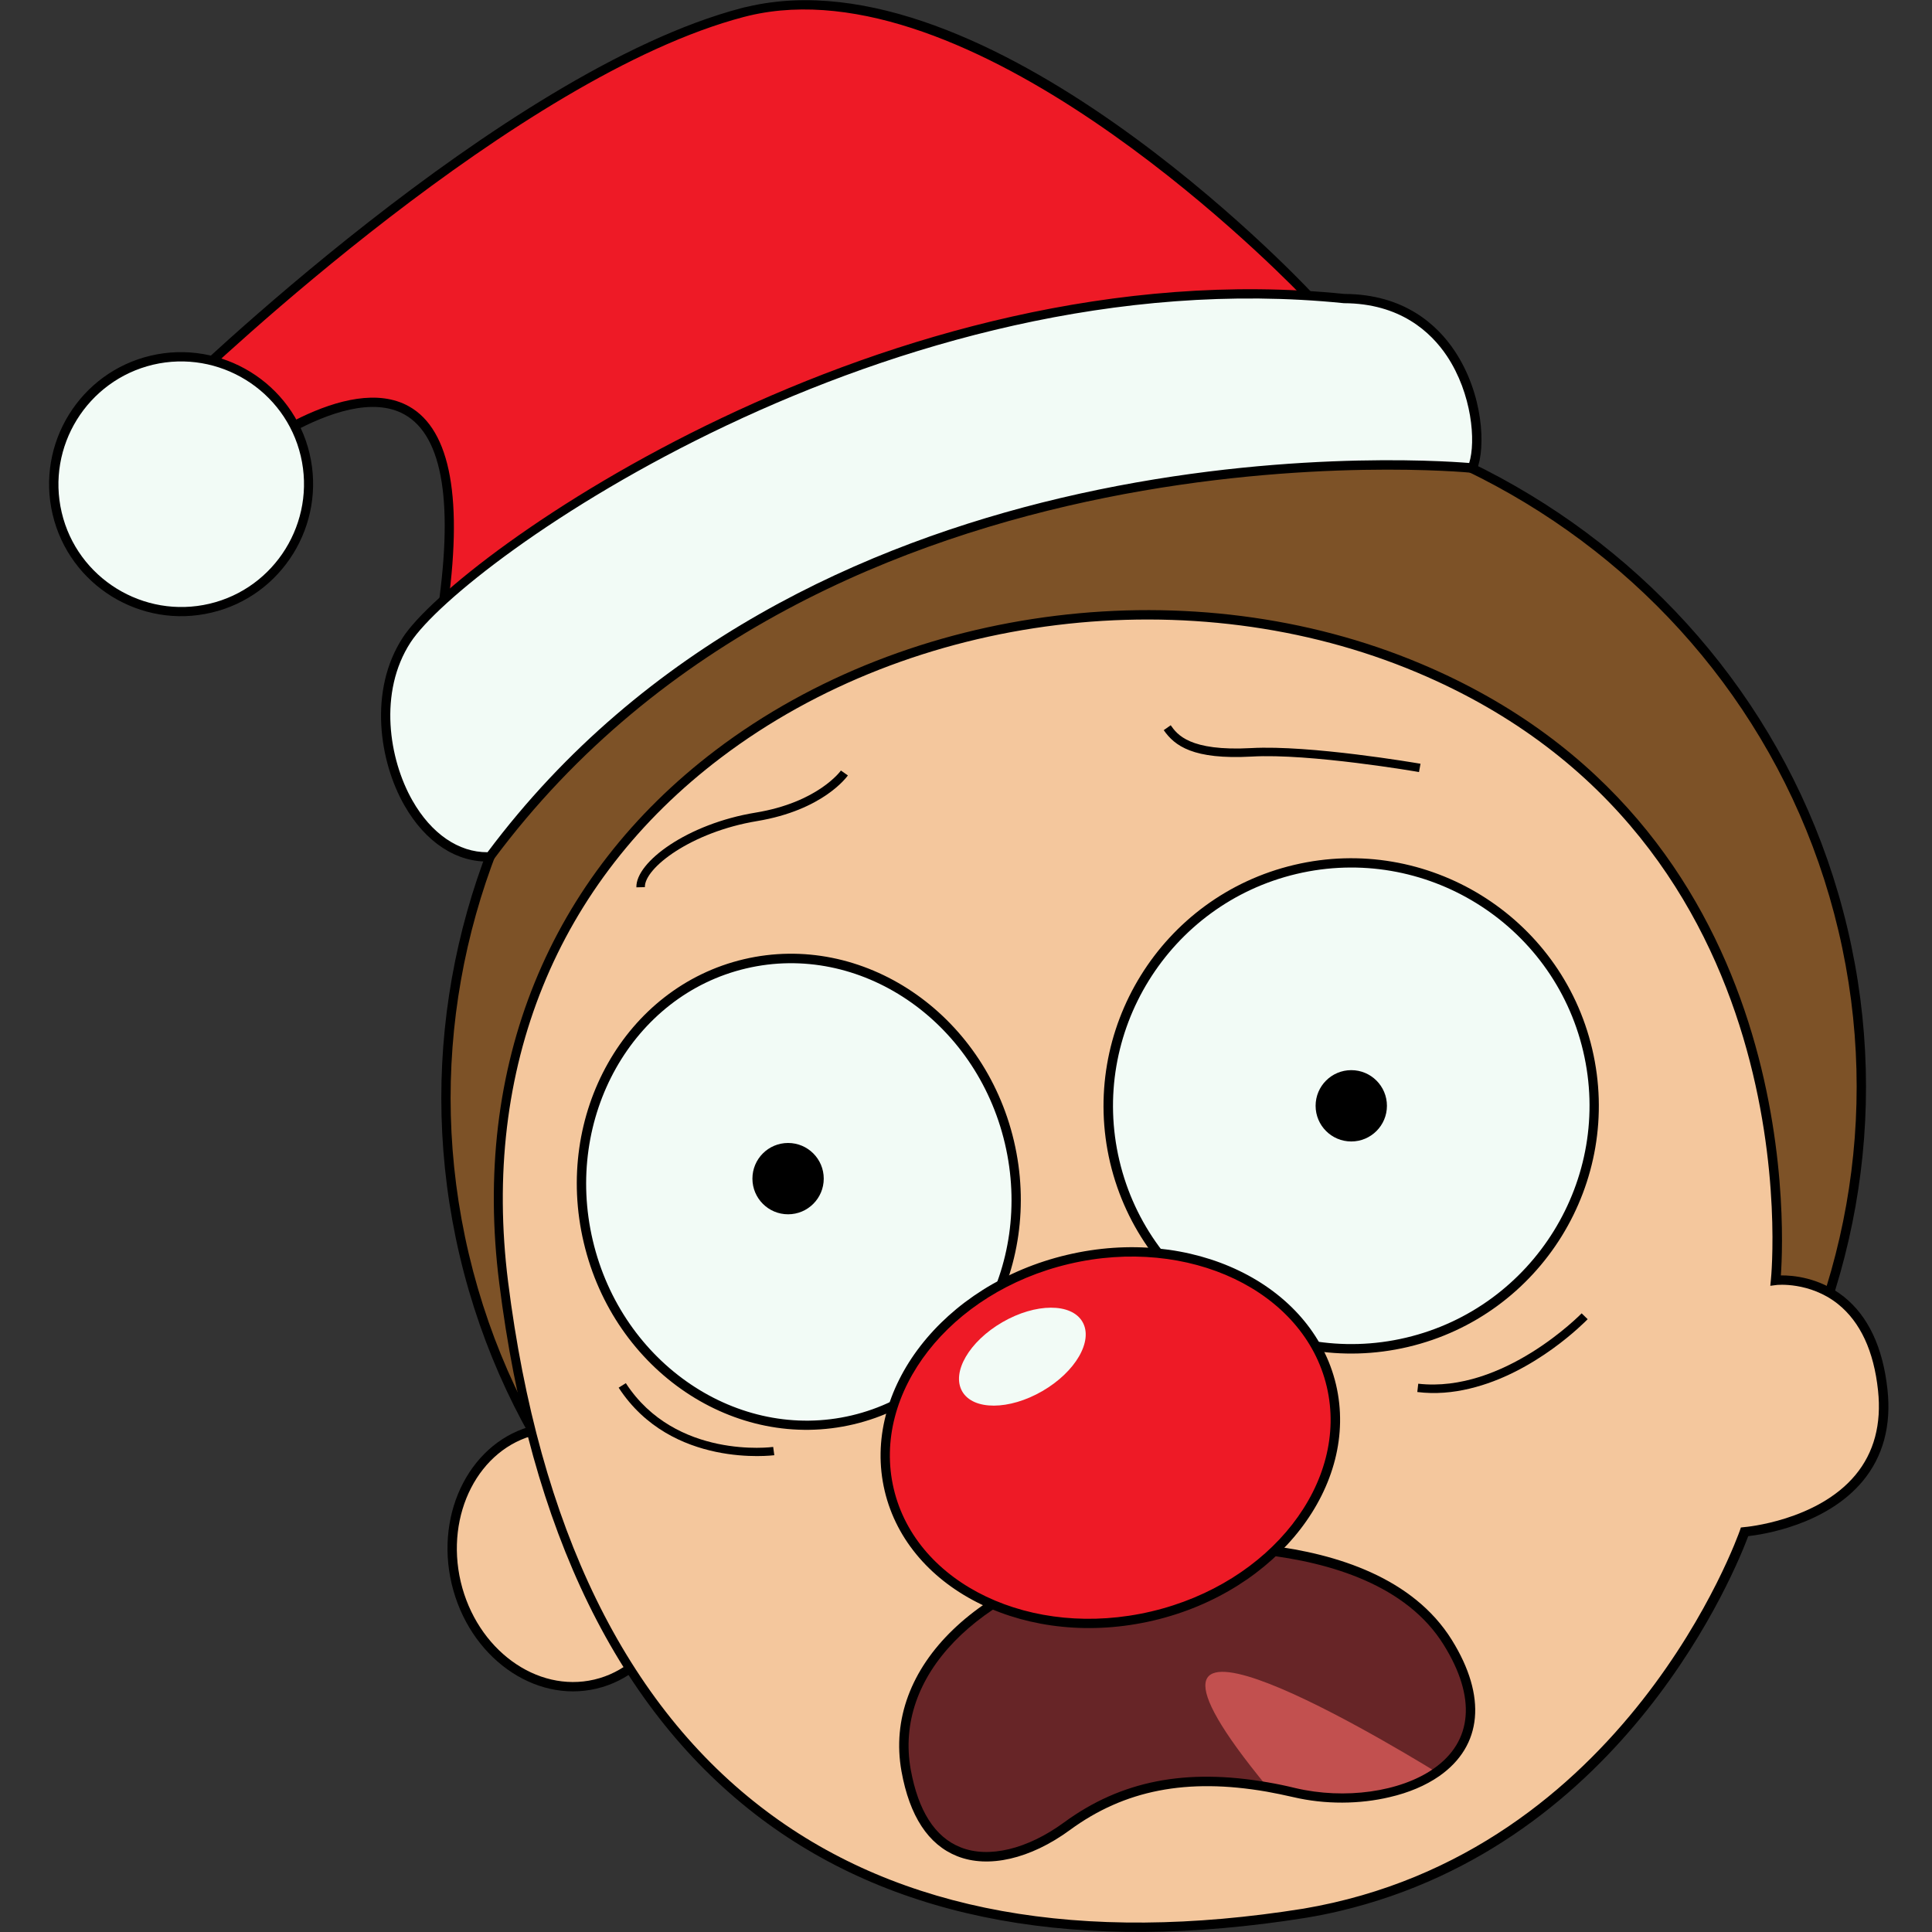
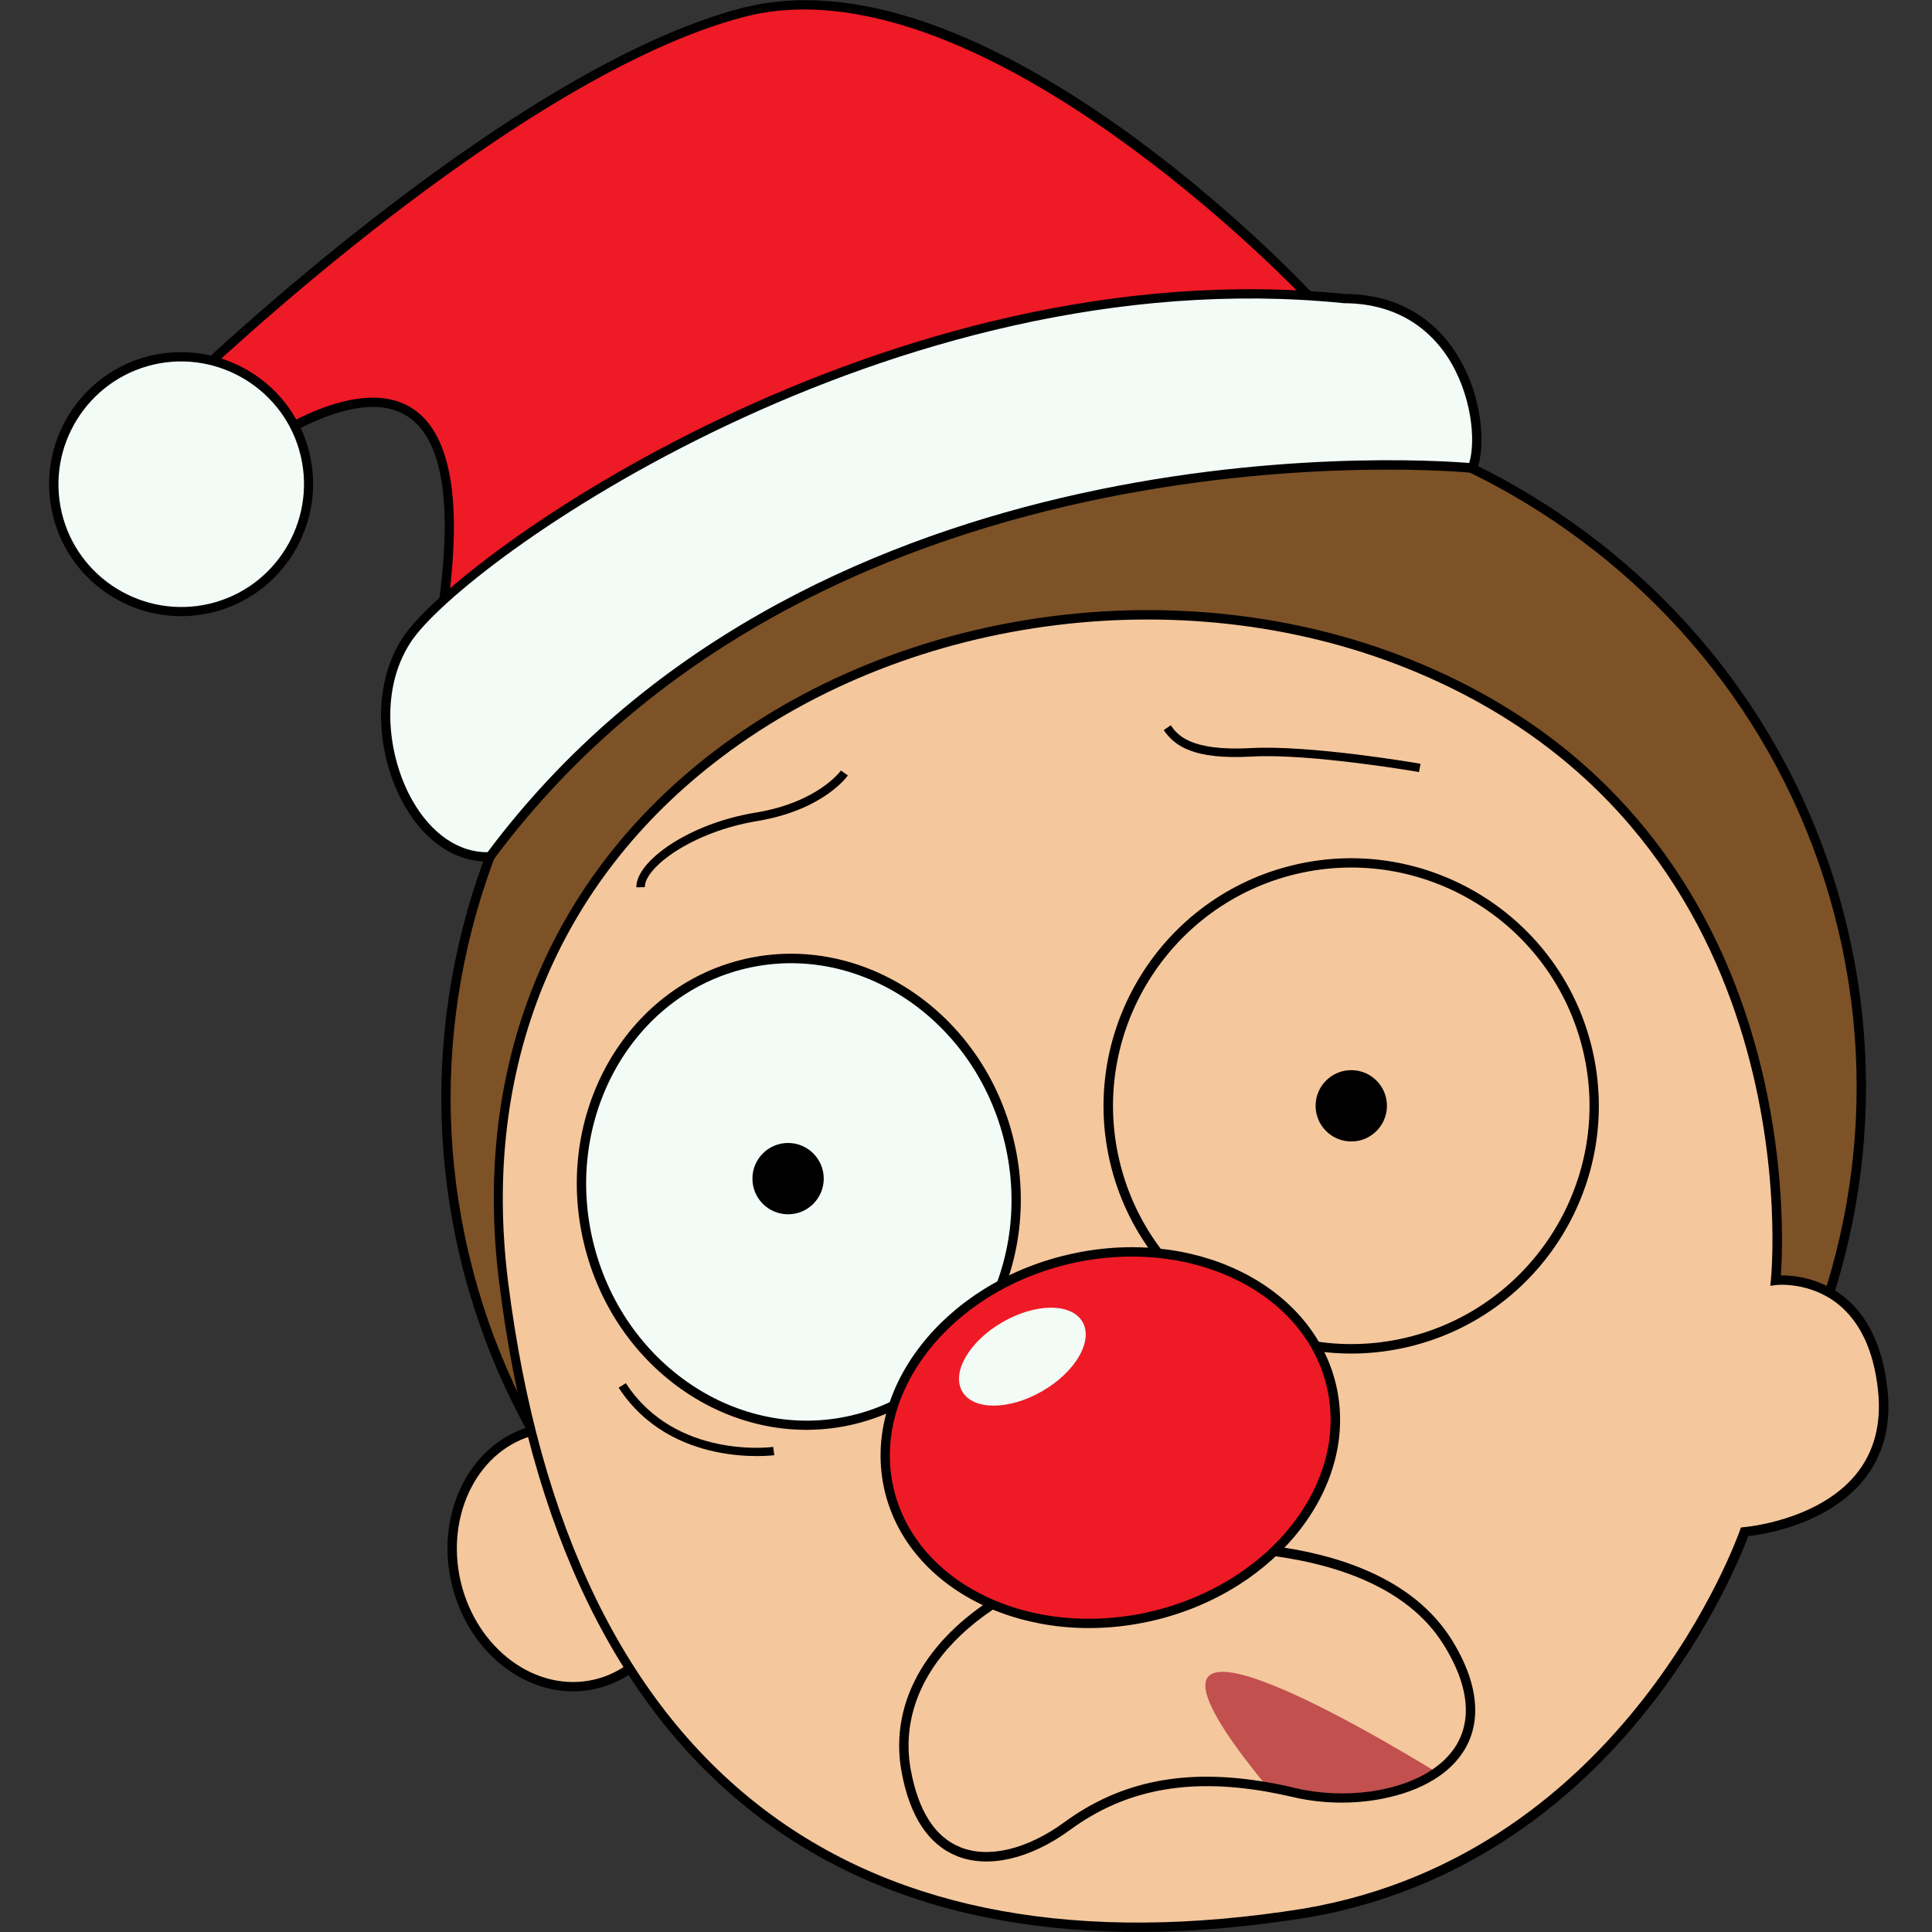
<svg xmlns="http://www.w3.org/2000/svg" version="1.1" id="Слой_1" x="0px" y="0px" viewBox="0 0 1024 1024" style="enable-background:new 0 0 1024 1024;" xml:space="preserve">
  <rect x="0" y="0" width="1024" height="1024" fill="#333333" stroke="none" />
  <style type="text/css">
	.st0{fill:#7D5227;}
	.st1{fill:#F4C79D;}
	.st2{fill:#F2FBF6;}
	.st3{fill:#672527;}
	.st4{fill:#C2504F;}
	.st5{fill:#EE1A26;}
</style>
  <g>
    <ellipse transform="matrix(0.973 -0.23 0.23 0.973 -116.699 156.052)" class="st0" cx="611.5" cy="578.9" rx="375.4" ry="368.7" />
    <path d="M243.7,665.8c-47-199.2,79.7-400.2,282.4-448.1s406,75.2,453.1,274.4s-79.7,400.2-282.4,448.1   C494,988.1,290.8,865,243.7,665.8z M248.5,664.7c46.4,196.5,247,318,447.1,270.7c200.1-47.3,325.2-245.6,278.8-442.1   s-247-318-447.1-270.7C327.2,269.8,202.1,468.1,248.5,664.7z" />
    <ellipse transform="matrix(0.973 -0.23 0.23 0.973 -181.666 90.993)" class="st1" cx="299.7" cy="825.3" rx="59.5" ry="69.2" />
    <path d="M239.4,839.5c-9.1-38.4,10.6-76.1,43.9-84c33.3-7.9,67.7,17,76.8,55.5c9.1,38.5-10.6,76.1-43.9,84   C282.9,902.9,248.5,878,239.4,839.5z M244.2,838.4c8.5,35.8,40.2,59,70.8,51.8c30.6-7.2,48.6-42.2,40.2-78   c-8.5-35.8-40.2-59-70.9-51.8C253.8,767.6,235.8,802.6,244.2,838.4z" />
    <path class="st1" d="M941.2,678.7c0,0,25.7-234.2-189.1-324.6S231.3,395.6,267,679.7c30,239.1,163.5,376.2,424.6,334.4   c174.7-29.7,233.1-202.2,233.1-202.2s80.5-6.2,73.2-75.1C991,672.8,941.2,678.7,941.2,678.7z" />
    <path d="M692,1016.5c-119.5,19.1-216.5,1.5-288.4-52.4c-75.7-56.8-122.5-152.4-139-284.1c-14.5-115,26.3-215.3,114.7-282.4   c103-78.1,253.3-96.6,373.8-45.8c201,84.6,192.7,296.9,190.8,324.2c6.1-0.1,20.4,1,33.4,11.3c12.9,10.3,20.7,26.9,23.1,49.2   c2.1,19.2-2.4,35.6-13.1,48.5c-19.4,23.3-52.9,28.3-60.7,29.2c-6.2,16.6-64.5,162.8-216.6,198.7   C704.1,1014.3,698.1,1015.5,692,1016.5z M924.5,809.4c0.4,0,38.7-3.3,58.9-27.6c9.9-11.9,13.9-27,12-44.8   c-2.2-20.9-9.4-36.3-21.2-45.8c-15-12-32.6-10.2-32.8-10.1l-3.1,0.4l0.3-3.1c0.3-2.3,23-233.4-187.6-322   c-118.9-50.1-267.2-31.9-368.9,45.2c-87,65.9-127,164.6-112.8,277.8c16.4,130.3,62.5,224.8,137.1,280.7   c70.8,53.1,166.6,70.4,284.6,51.5c171.1-29.1,230.6-198.8,231.2-200.5l0.5-1.5L924.5,809.4z" />
-     <circle class="st2" cx="716.2" cy="586.1" r="128.8" />
    <ellipse transform="matrix(0.973 -0.23 0.23 0.973 -133.858 114.229)" class="st2" cx="423.4" cy="631.7" rx="114.7" ry="124.2" />
    <path d="M588.4,616.3C571.8,545.8,615.6,475,686,458.4s141.3,27.1,157.9,97.6s-27.1,141.3-97.6,157.9S605.1,686.7,588.4,616.3z    M593.3,615.1c16,67.8,84.2,109.9,151.9,93.9s109.9-84.2,93.9-151.9c-16-67.8-84.2-109.9-151.9-93.9S577.3,547.4,593.3,615.1z" />
    <path d="M309.4,658.6c-16.1-68,22-135.4,84.9-150.2s127.1,28.4,143.1,96.3s-22,135.3-84.9,150.2S325.4,726.6,309.4,658.6z    M314.2,657.5c15.4,65.3,77,106.9,137.2,92.7c60.2-14.2,96.6-78.9,81.2-144.2s-77-106.9-137.2-92.7   C335.2,527.5,298.8,592.2,314.2,657.5z" />
    <circle cx="417.7" cy="624.7" r="18.9" />
    <circle cx="716.2" cy="586.1" r="18.9" />
    <path d="M752.1,409.2l0.8-4.4c-2.4-0.4-58.4-10-89.7-8.3c-32.9,1.8-39.3-7.3-42.7-12.1l-3.7,2.6c5.8,8.3,15.5,15.7,46.6,14   C694.2,399.2,751.6,409.1,752.1,409.2z" />
    <path d="M341.8,470.2c-0.3-10.1,24.5-29.2,59.4-35c35-5.8,47.6-23.4,48.2-24.2l-3.7-2.6c-0.1,0.2-12.2,16.9-45.2,22.3   c-36.1,5.9-63.6,26.2-63.2,39.6L341.8,470.2z" />
-     <path d="M778.9,736c34.7-8.2,61.2-35.4,62.6-36.8l-3.2-3.1c-0.4,0.4-41.4,42.4-86.6,37.3l-0.5,4.4C760.8,739,770.2,738.1,778.9,736   z" />
    <path d="M410.4,771.3l-0.6-4.4c-0.5,0.1-51.7,6.8-78.1-33.8l-3.8,2.4C355.9,778.5,409.9,771.3,410.4,771.3z" />
-     <path class="st3" d="M565.5,967.9c28.3-20.7,61.7-28.6,106.2-20.8c4.6,0.8,9.4,1.8,14.3,2.9c25.9,6.1,56.4,2.5,75.4-10.7   c19-13.3,26.4-36.2,6-68.9c-40.7-65.4-164.9-49.1-164.9-49.1c-76.6,14-132.6,59.1-122.3,116.9C490.7,996.2,534.2,990.8,565.5,967.9   z" />
    <path class="st4" d="M671.7,947.1c4.6,0.8,9.4,1.8,14.3,2.9c25.9,6.1,56.4,2.5,75.4-10.7C729,919.5,571.7,825.8,671.7,947.1z" />
    <path d="M685.4,952.5c-4.8-1.1-9.6-2.1-14.1-2.9c-42.2-7.3-75.3-0.9-104.3,20.4l0,0c-20.9,15.3-43.2,20.4-59.7,13.8   c-15.3-6.1-25.2-21.2-29.5-45C467.9,883.4,519,834.1,602.2,819c5.1-0.7,126.3-15.7,167.3,50.2c18.6,29.9,16.2,56.2-6.7,72.2   c-7.2,5-16.2,8.8-26.2,11.1C720.7,956.3,702.4,956.5,685.4,952.5z M482.7,937.9c4,21.9,12.8,35.8,26.4,41.2   c14.9,6,35.5,1,54.9-13.2c30.2-22.1,64.5-28.8,108.1-21.2c4.7,0.8,9.5,1.8,14.4,3c26.2,6.2,55.7,2.1,73.4-10.3   c20.7-14.5,22.6-37.8,5.3-65.6c-39.3-63.3-161.3-48.1-162.4-48c-4.4,0.8-8.7,1.7-12.9,2.7C517.5,843.7,473.8,888.3,482.7,937.9z" />
    <ellipse transform="matrix(0.973 -0.23 0.23 0.973 -159.384 155.666)" class="st5" cx="588.5" cy="762" rx="120.4" ry="97.1" />
    <path d="M468.9,790.2c-12.6-53.4,30.8-109.6,96.7-125.1c65.9-15.6,129.8,15.2,142.5,68.7c12.6,53.4-30.8,109.6-96.7,125.1   C545.4,874.4,481.5,843.6,468.9,790.2z M473.7,789.1c12,50.8,73.2,79.9,136.5,65s105-68.4,93-119.2c-12-50.8-73.2-79.9-136.5-65   S461.7,738.3,473.7,789.1z" />
    <ellipse transform="matrix(0.866 -0.501 0.501 0.866 -287.185 367.868)" class="st2" cx="541.5" cy="718.8" rx="36.8" ry="21.1" />
    <path class="st5" d="M693.4,156.7c0,0-172.4-183.6-299.8-150.1S93.1,209.2,93.1,209.2l23.8,42.5c0,0,148-125.3,116.9,76.2   C372.4,346.7,693.4,156.7,693.4,156.7z" />
    <path d="M233.5,330.3L231,330l0.4-2.5c9.3-60,3.5-96.3-17-107.8c-33.2-18.6-95.2,33.4-95.8,33.9l-2.3,1.9L90,208.8l1.4-1.3   c1.7-1.7,174.9-170,301.6-203.2c1-0.3,2-0.5,3-0.7C523-26.5,688.2,147.5,695.2,155l2.1,2.3l-2.7,1.6   c-10.7,6.3-216.5,127.4-367.5,163C291.9,330.2,259.6,333.9,233.5,330.3z M397,8.3c-0.9,0.2-1.9,0.5-2.8,0.7   c-119.5,31.4-281.5,184.8-298,200.7l21.5,38.2c12-9.7,66.4-50.8,99.1-32.5c22.2,12.5,28.9,49.6,19.9,110.4   c130.7,15.1,421.6-151.4,452.8-169.6C669.3,135.5,513.7-19.3,397,8.3z" />
    <path class="st2" d="M780.4,248.1c0,0-341.2-35.6-520.8,206c-44,1.8-71.8-72.3-44.1-114.9s253.1-205.7,497-180.9   C777.2,158.4,788.5,228.3,780.4,248.1z" />
    <path d="M259.7,456.6c-17.6,0.7-34.2-10.1-45.4-29.8c-13.2-23.1-19.1-60.8-0.8-88.9c28.1-43.2,256.9-206.7,499.1-182.1   c31.7,0.1,49.3,16.5,58.4,30.2c15.2,22.8,16.6,51.3,11.7,63.1l-0.7,1.7l-1.8-0.2c-3.4-0.4-341.9-32.7-518.6,205l-0.7,0.9   L259.7,456.6z M778.7,245.4c3.6-11.4,1.5-36.7-11.8-56.7c-8.5-12.7-24.8-27.9-54.6-28c-240.4-24.4-466.9,137.1-494.7,179.8   c-17.1,26.3-11.5,61.9,1,83.8c10,17.6,24.5,27.5,39.8,27.4c83-111,200.8-163.4,303.6-187.7C671.6,238.1,764.2,244.2,778.7,245.4z" />
    <circle class="st2" cx="96" cy="256.6" r="67.5" />
    <path d="M27.9,272.7c-8.9-37.6,14.5-75.4,52-84.2s75.4,14.5,84.2,52s-14.5,75.4-52,84.2C74.6,333.6,36.8,310.3,27.9,272.7z    M32.7,271.6c8.2,34.9,43.4,56.6,78.3,48.4c34.9-8.2,56.6-43.4,48.4-78.3c-8.2-34.9-43.4-56.6-78.3-48.4   C46.2,201.6,24.5,236.7,32.7,271.6z" />
  </g>
</svg>